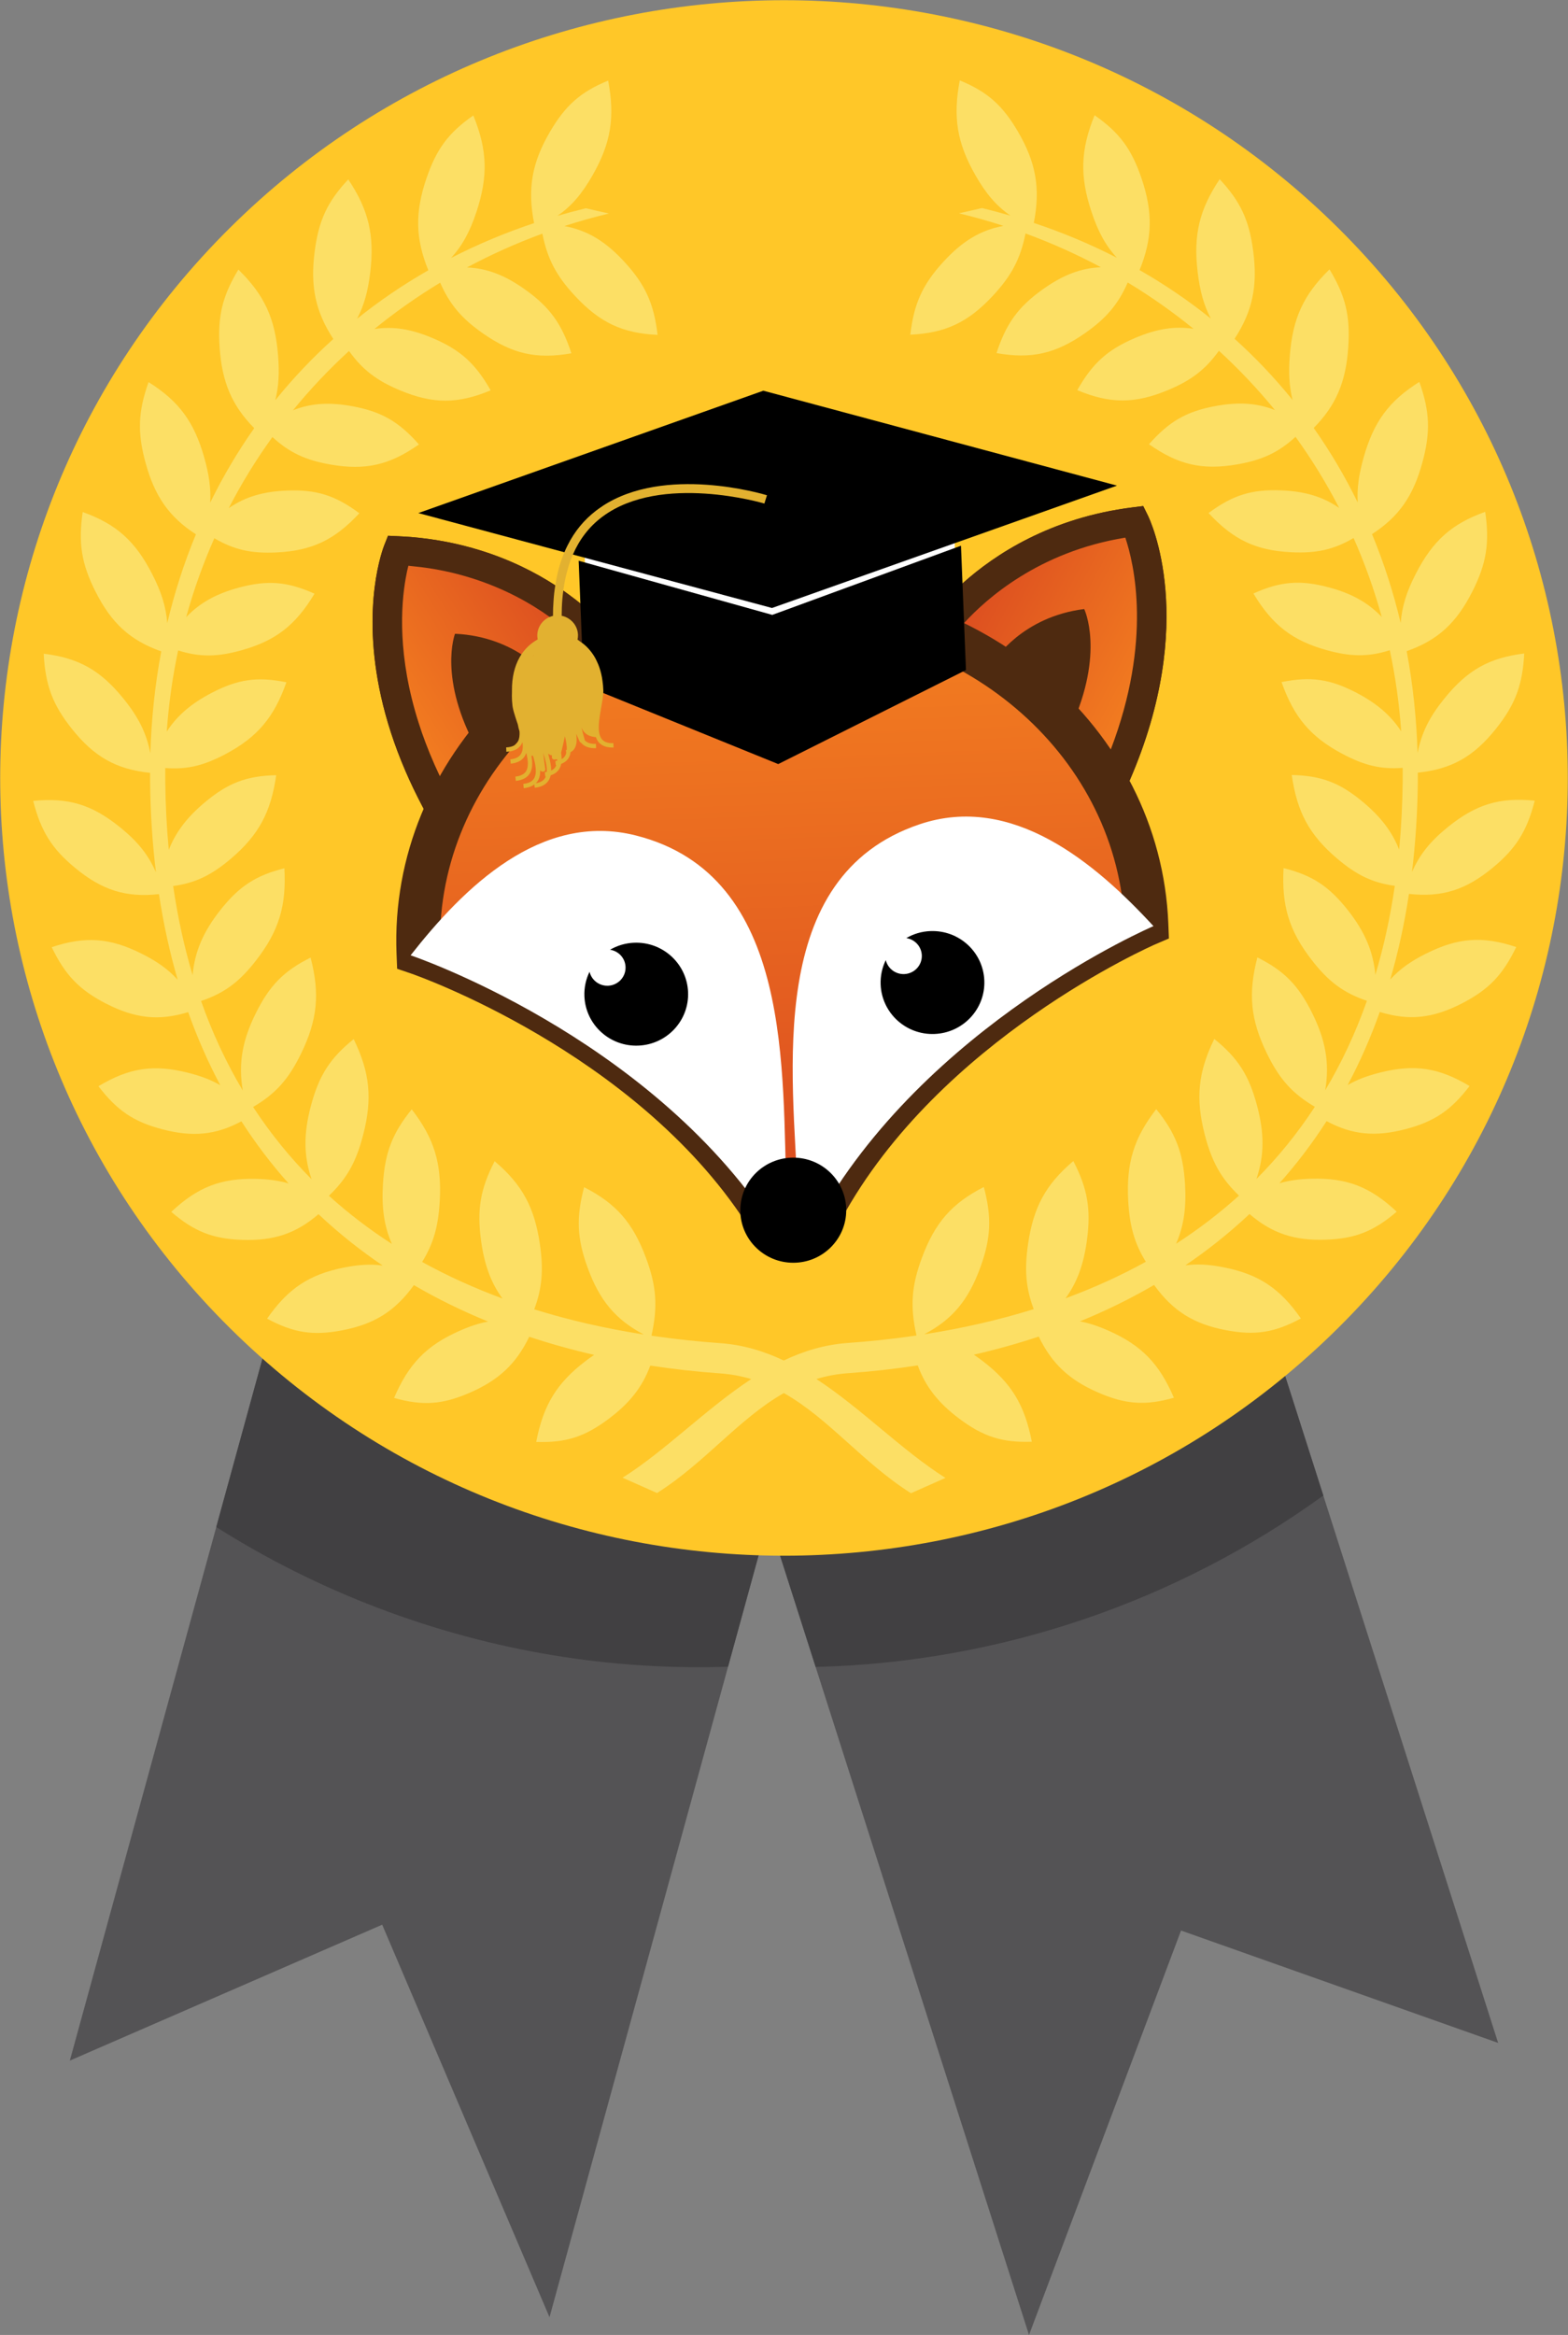
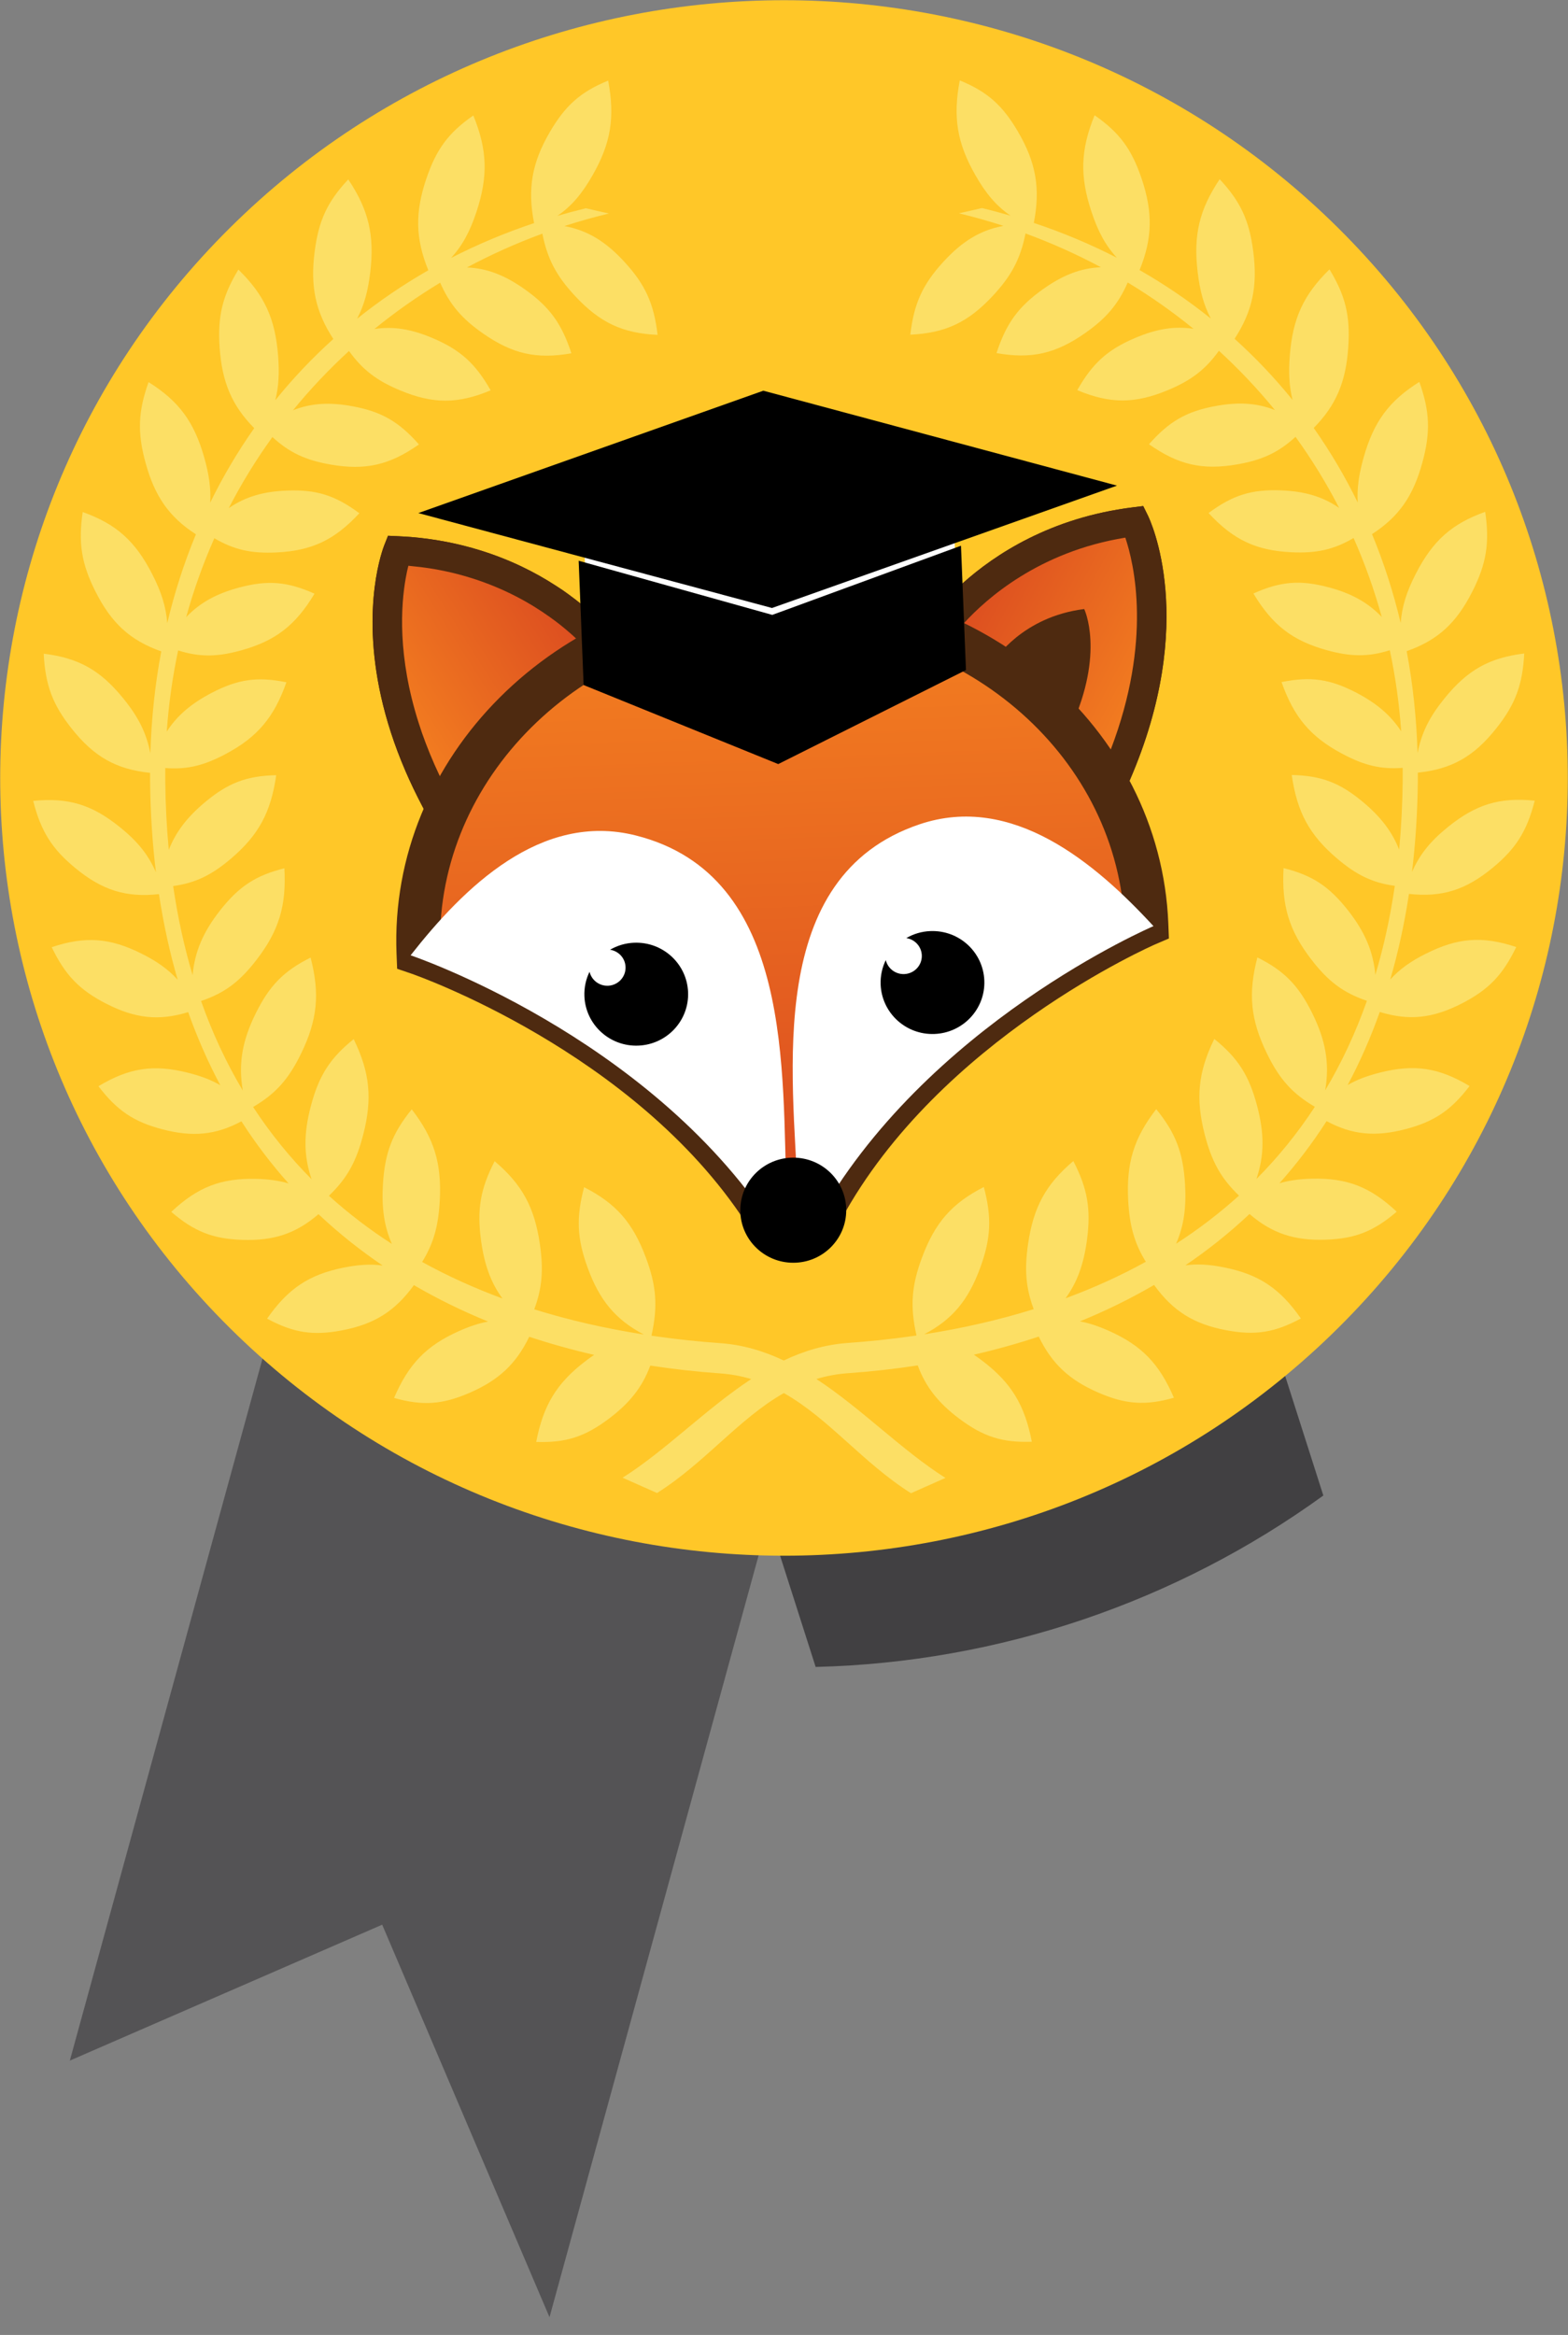
<svg xmlns="http://www.w3.org/2000/svg" width="86" height="128" viewBox="0 0 86 128" fill="none">
  <rect x="0" y="0" width="86" height="128" fill="#808080" stroke="none" />
  <g clip-path="url(#clip0_1170_228)">
-     <path d="M67.385 65.727C63.203 79.716 51.913 86.747 41.658 81.753L56.438 128.001L64.776 105.83L82.169 111.991L67.384 65.727H67.385Z" fill="#545355" />
    <path d="M28.017 81.452C22.731 78.626 18.762 73.083 16.616 66.402L3.83 112.96L20.962 105.51L30.139 127.027L42.643 81.495C38.093 83.899 32.918 84.073 28.017 81.452Z" fill="#545355" />
    <path d="M44.735 91.38C54.81 91.138 64.536 87.809 72.581 81.983L67.385 65.725C63.203 79.715 51.913 86.745 41.658 81.752L44.735 91.379V91.38Z" fill="#414042" />
-     <path d="M28.016 81.452C22.73 78.626 18.761 73.083 16.615 66.402L11.861 83.711C14.616 85.455 17.589 86.95 20.759 88.155C27.071 90.554 33.573 91.575 39.93 91.369L42.641 81.495C38.091 83.899 32.916 84.073 28.015 81.452H28.016Z" fill="#414042" />
    <path d="M73.397 72.795C90.185 56.145 90.185 29.149 73.397 12.499C56.609 -4.151 29.39 -4.151 12.602 12.499C-4.186 29.149 -4.186 56.145 12.602 72.795C29.39 89.446 56.609 89.446 73.397 72.795Z" fill="#FFC728" />
    <path d="M78.215 52.274C77.381 52.692 76.768 53.126 76.249 53.698C76.682 52.218 77.026 50.653 77.278 49.003C79.087 49.201 80.391 48.79 81.87 47.57C83.15 46.514 83.751 45.556 84.175 43.892C82.251 43.697 80.947 44.094 79.409 45.34C78.457 46.111 77.875 46.822 77.443 47.802C77.635 46.224 77.745 44.569 77.763 42.839C77.766 42.678 77.763 42.517 77.763 42.356C79.621 42.164 80.836 41.476 82.064 39.931C83.111 38.615 83.509 37.545 83.599 35.824C81.679 36.059 80.481 36.733 79.22 38.292C78.403 39.302 77.969 40.159 77.748 41.287C77.692 39.358 77.49 37.493 77.152 35.697C78.857 35.095 79.882 34.157 80.76 32.415C81.527 30.896 81.708 29.762 81.459 28.058C79.627 28.712 78.588 29.638 77.659 31.44C77.154 32.42 76.892 33.236 76.823 34.154C76.42 32.458 75.894 30.831 75.251 29.28C76.721 28.33 77.511 27.198 78.014 25.352C78.467 23.697 78.423 22.547 77.846 20.936C76.182 21.982 75.346 23.114 74.79 25.083C74.529 26.005 74.421 26.769 74.468 27.546C73.765 26.11 72.958 24.744 72.053 23.461C73.276 22.22 73.817 20.944 73.947 19.049C74.067 17.33 73.798 16.215 72.919 14.767C71.495 16.157 70.899 17.452 70.741 19.5C70.668 20.438 70.709 21.194 70.894 21.928C69.924 20.726 68.86 19.606 67.713 18.572C68.694 17.067 68.984 15.689 68.737 13.784C68.517 12.078 68.037 11.046 66.895 9.824C65.774 11.498 65.445 12.896 65.69 14.934C65.812 15.953 66.025 16.732 66.409 17.462C65.188 16.482 63.884 15.595 62.502 14.805C63.211 13.068 63.238 11.634 62.612 9.786C62.063 8.163 61.392 7.261 60.035 6.319C59.266 8.203 59.216 9.644 59.856 11.585C60.215 12.676 60.626 13.444 61.256 14.13C59.812 13.389 58.291 12.749 56.701 12.22C57.071 10.336 56.823 8.916 55.839 7.229C54.985 5.764 54.152 5.029 52.64 4.407C52.257 6.42 52.491 7.841 53.494 9.597C54.074 10.613 54.639 11.283 55.422 11.822C54.907 11.673 54.387 11.533 53.859 11.406L52.597 11.694C53.423 11.892 54.237 12.123 55.037 12.381C53.76 12.62 52.766 13.232 51.729 14.365C50.599 15.602 50.129 16.639 49.927 18.348C51.858 18.257 53.097 17.673 54.457 16.212C55.474 15.119 55.969 14.191 56.246 12.798C57.676 13.322 59.057 13.942 60.382 14.65C59.273 14.695 58.291 15.08 57.196 15.859C55.849 16.819 55.188 17.728 54.656 19.356C56.562 19.693 57.889 19.395 59.505 18.267C60.662 17.46 61.322 16.693 61.853 15.486C63.117 16.25 64.323 17.098 65.46 18.025C64.42 17.864 63.421 18.031 62.253 18.529C60.747 19.168 59.922 19.912 59.084 21.388C60.883 22.14 62.238 22.141 64.04 21.393C65.316 20.865 66.106 20.27 66.854 19.229C67.955 20.237 68.981 21.323 69.928 22.48C68.936 22.087 67.924 22.028 66.677 22.257C65.08 22.549 64.127 23.096 63.019 24.353C64.632 25.487 65.958 25.788 67.866 25.456C69.223 25.219 70.116 24.808 71.056 23.947C71.945 25.178 72.746 26.48 73.449 27.844C72.547 27.223 71.558 26.933 70.276 26.882C68.657 26.816 67.617 27.138 66.286 28.124C67.643 29.589 68.881 30.176 70.812 30.273C72.191 30.342 73.148 30.135 74.24 29.494C74.854 30.881 75.372 32.324 75.784 33.821C75.026 33.026 74.122 32.532 72.891 32.201C71.32 31.78 70.241 31.865 68.746 32.535C69.787 34.267 70.882 35.117 72.752 35.637C74.077 36.007 75.046 36.019 76.227 35.645C76.533 37.086 76.744 38.569 76.851 40.091C76.273 39.206 75.503 38.555 74.409 37.982C72.954 37.221 71.882 37.068 70.289 37.392C70.969 39.316 71.874 40.389 73.601 41.312C74.802 41.956 75.737 42.186 76.933 42.093C76.935 42.338 76.935 42.583 76.933 42.83C76.919 44.126 76.853 45.373 76.74 46.576C76.347 45.582 75.721 44.774 74.764 43.973C73.489 42.907 72.471 42.52 70.849 42.485C71.138 44.516 71.813 45.766 73.322 47.052C74.392 47.964 75.276 48.395 76.501 48.561C76.249 50.289 75.891 51.915 75.434 53.442C75.316 52.146 74.85 51.073 73.938 49.911C72.899 48.587 71.978 47.982 70.4 47.589C70.284 49.64 70.701 51.013 71.925 52.602C72.851 53.804 73.674 54.424 74.971 54.864C74.344 56.639 73.575 58.273 72.682 59.771C72.933 58.289 72.709 57.029 71.969 55.536C71.213 54.011 70.431 53.216 68.963 52.484C68.448 54.465 68.588 55.898 69.475 57.726C70.164 59.147 70.868 59.941 72.116 60.674C71.166 62.127 70.093 63.443 68.911 64.632C69.35 63.34 69.348 62.121 68.944 60.604C68.502 58.945 67.892 57.995 66.6 56.954C65.709 58.778 65.566 60.211 66.075 62.193C66.457 63.672 66.963 64.593 67.955 65.541C66.879 66.515 65.726 67.394 64.504 68.181C64.931 67.211 65.075 66.179 64.994 64.893C64.887 63.172 64.476 62.107 63.416 60.803C62.187 62.389 61.768 63.761 61.878 65.813C61.953 67.195 62.217 68.153 62.845 69.169C61.449 69.941 59.976 70.606 58.441 71.172C59.079 70.301 59.436 69.306 59.614 67.996C59.845 66.289 59.651 65.158 58.868 63.648C57.357 64.928 56.677 66.177 56.384 68.208C56.184 69.601 56.261 70.607 56.696 71.766C54.772 72.366 52.761 72.822 50.687 73.146C52.231 72.337 53.111 71.28 53.765 69.488C54.352 67.881 54.402 66.731 53.96 65.071C52.216 65.959 51.29 67.012 50.575 68.921C49.991 70.484 49.908 71.606 50.266 73.211C50.168 73.225 50.07 73.238 49.971 73.252C49.957 73.252 49.943 73.252 49.928 73.252C49.928 73.254 49.928 73.257 49.929 73.259C48.797 73.417 47.648 73.538 46.484 73.621C45.23 73.711 44.074 74.064 42.986 74.581C41.905 74.07 40.757 73.72 39.511 73.631C38.347 73.548 37.199 73.428 36.066 73.269C36.066 73.266 36.066 73.264 36.067 73.262C36.053 73.262 36.04 73.262 36.026 73.262C35.927 73.248 35.828 73.236 35.731 73.221C36.088 71.616 36.006 70.494 35.421 68.931C34.707 67.022 33.781 65.967 32.037 65.081C31.595 66.74 31.645 67.889 32.231 69.498C32.885 71.29 33.766 72.346 35.31 73.156C33.235 72.832 31.225 72.376 29.301 71.776C29.736 70.617 29.812 69.611 29.613 68.218C29.32 66.186 28.641 64.938 27.13 63.656C26.348 65.167 26.153 66.298 26.384 68.005C26.562 69.315 26.918 70.311 27.557 71.182C26.022 70.615 24.549 69.951 23.153 69.179C23.781 68.163 24.045 67.205 24.12 65.823C24.231 63.771 23.81 62.401 22.582 60.813C21.522 62.117 21.111 63.182 21.004 64.903C20.923 66.189 21.067 67.221 21.494 68.191C20.27 67.403 19.117 66.525 18.041 65.551C19.033 64.602 19.54 63.683 19.921 62.203C20.432 60.221 20.288 58.788 19.398 56.964C18.105 58.004 17.496 58.955 17.054 60.614C16.65 62.131 16.649 63.35 17.087 64.642C15.904 63.453 14.832 62.136 13.882 60.684C15.13 59.951 15.834 59.156 16.523 57.736C17.41 55.909 17.55 54.475 17.035 52.494C15.567 53.226 14.784 54.022 14.029 55.546C13.289 57.038 13.065 58.298 13.316 59.781C12.423 58.283 11.654 56.65 11.027 54.874C12.323 54.436 13.147 53.815 14.072 52.614C15.296 51.024 15.714 49.65 15.598 47.599C14.02 47.992 13.099 48.596 12.06 49.922C11.149 51.085 10.682 52.158 10.564 53.454C10.108 51.927 9.75 50.301 9.497 48.572C10.722 48.405 11.605 47.974 12.676 47.063C14.184 45.778 14.86 44.527 15.149 42.496C13.528 42.53 12.509 42.917 11.234 43.984C10.277 44.785 9.649 45.593 9.257 46.587C9.143 45.384 9.078 44.137 9.064 42.841C9.062 42.594 9.062 42.349 9.064 42.103C10.26 42.197 11.194 41.967 12.396 41.324C14.123 40.4 15.028 39.328 15.708 37.403C14.116 37.078 13.042 37.232 11.588 37.993C10.494 38.566 9.723 39.217 9.146 40.102C9.253 38.58 9.464 37.097 9.77 35.656C10.95 36.03 11.92 36.018 13.245 35.648C15.114 35.126 16.21 34.279 17.25 32.545C15.756 31.877 14.676 31.79 13.104 32.212C11.874 32.543 10.969 33.037 10.211 33.831C10.623 32.336 11.142 30.892 11.756 29.506C12.848 30.146 13.805 30.353 15.184 30.284C17.115 30.186 18.353 29.599 19.709 28.135C18.38 27.15 17.34 26.826 15.721 26.893C14.44 26.944 13.451 27.233 12.547 27.855C13.251 26.491 14.052 25.189 14.941 23.958C15.881 24.819 16.773 25.23 18.131 25.466C20.038 25.799 21.365 25.496 22.978 24.364C21.869 23.107 20.916 22.561 19.318 22.268C18.072 22.039 17.059 22.098 16.069 22.491C17.014 21.334 18.041 20.249 19.142 19.24C19.888 20.28 20.68 20.876 21.955 21.404C23.756 22.153 25.112 22.15 26.911 21.398C26.073 19.923 25.246 19.18 23.742 18.54C22.573 18.042 21.576 17.875 20.534 18.036C21.672 17.11 22.878 16.261 24.142 15.496C24.673 16.704 25.332 17.471 26.49 18.278C28.106 19.406 29.433 19.704 31.339 19.367C30.807 17.739 30.145 16.828 28.797 15.87C27.704 15.091 26.722 14.707 25.613 14.661C26.937 13.953 28.318 13.333 29.748 12.809C30.024 14.202 30.52 15.131 31.538 16.223C32.897 17.683 34.137 18.268 36.067 18.359C35.865 16.649 35.396 15.611 34.266 14.376C33.229 13.242 32.235 12.631 30.958 12.392C31.758 12.133 32.572 11.903 33.398 11.705L32.135 11.417C31.607 11.544 31.087 11.683 30.572 11.833C31.355 11.294 31.921 10.624 32.501 9.608C33.505 7.853 33.738 6.431 33.355 4.418C31.843 5.04 31.01 5.775 30.156 7.24C29.172 8.928 28.923 10.347 29.293 12.231C27.704 12.761 26.183 13.4 24.738 14.141C25.369 13.454 25.779 12.687 26.139 11.595C26.777 9.655 26.729 8.214 25.96 6.33C24.602 7.272 23.932 8.174 23.383 9.797C22.757 11.645 22.783 13.078 23.492 14.816C22.111 15.607 20.806 16.494 19.584 17.474C19.969 16.744 20.182 15.965 20.305 14.945C20.55 12.906 20.221 11.507 19.1 9.835C17.956 11.056 17.477 12.088 17.257 13.795C17.012 15.701 17.3 17.079 18.282 18.582C17.135 19.617 16.071 20.737 15.1 21.939C15.286 21.205 15.326 20.449 15.254 19.511C15.096 17.463 14.499 16.168 13.075 14.778C12.196 16.226 11.929 17.341 12.047 19.06C12.179 20.956 12.719 22.23 13.943 23.472C13.038 24.756 12.23 26.119 11.528 27.557C11.574 26.78 11.466 26.016 11.206 25.094C10.65 23.125 9.814 21.992 8.149 20.947C7.573 22.557 7.529 23.708 7.981 25.363C8.486 27.209 9.275 28.341 10.745 29.291C10.102 30.842 9.575 32.469 9.173 34.163C9.104 33.246 8.842 32.431 8.337 31.451C7.409 29.649 6.369 28.724 4.536 28.069C4.287 29.773 4.469 30.907 5.236 32.426C6.114 34.167 7.139 35.106 8.844 35.708C8.506 37.504 8.304 39.37 8.248 41.298C8.026 40.17 7.593 39.313 6.775 38.303C5.515 36.744 4.317 36.07 2.397 35.835C2.486 37.556 2.886 38.625 3.932 39.942C5.159 41.487 6.374 42.174 8.232 42.367C8.232 42.527 8.231 42.687 8.232 42.848C8.251 44.58 8.36 46.234 8.552 47.814C8.121 46.833 7.538 46.121 6.586 45.352C5.049 44.106 3.744 43.711 1.82 43.904C2.244 45.569 2.844 46.526 4.125 47.582C5.604 48.802 6.909 49.213 8.718 49.015C8.97 50.665 9.313 52.23 9.746 53.711C9.228 53.138 8.615 52.704 7.78 52.286C6.033 51.407 4.68 51.309 2.836 51.924C3.577 53.459 4.351 54.262 5.81 55.013C7.409 55.835 8.713 55.978 10.321 55.483C10.826 56.901 11.415 58.236 12.082 59.49C11.573 59.194 11.003 58.98 10.305 58.806C8.424 58.333 7.081 58.536 5.399 59.546C6.423 60.882 7.337 61.498 8.911 61.909C10.568 62.341 11.836 62.223 13.241 61.469C14.025 62.691 14.89 63.825 15.827 64.874C15.297 64.717 14.727 64.642 14.05 64.625C12.118 64.579 10.843 65.073 9.394 66.434C10.657 67.514 11.672 67.914 13.292 67.969C15.009 68.027 16.231 67.625 17.468 66.56C18.566 67.594 19.742 68.532 20.988 69.375C20.33 69.284 19.657 69.327 18.849 69.489C16.949 69.871 15.8 70.636 14.649 72.287C16.096 73.066 17.167 73.233 18.763 72.928C20.528 72.591 21.665 71.882 22.701 70.45C23.998 71.205 25.357 71.87 26.77 72.447C26.266 72.539 25.752 72.711 25.174 72.968C23.391 73.762 22.416 74.764 21.613 76.633C23.181 77.076 24.261 77.001 25.762 76.35C27.345 75.662 28.306 74.774 29.027 73.28C30.186 73.664 31.373 73.995 32.586 74.273C32.428 74.379 32.268 74.496 32.103 74.622C30.534 75.82 29.796 77.032 29.409 79.045C31.03 79.1 32.067 78.769 33.391 77.775C34.529 76.923 35.233 76.037 35.666 74.86C36.922 75.053 38.198 75.196 39.49 75.288C40.101 75.332 40.669 75.44 41.203 75.599C38.713 77.234 36.515 79.514 34.147 81.007L36.036 81.846C38.674 80.183 40.526 77.765 42.992 76.367C45.466 77.763 47.322 80.19 49.965 81.857L51.855 81.018C49.48 79.521 47.275 77.233 44.777 75.596C45.318 75.433 45.891 75.322 46.511 75.278C47.802 75.186 49.078 75.043 50.335 74.851C50.767 76.027 51.472 76.915 52.609 77.768C53.933 78.76 54.97 79.091 56.592 79.035C56.204 77.022 55.468 75.81 53.897 74.612C53.731 74.486 53.571 74.37 53.413 74.263C54.626 73.985 55.813 73.654 56.972 73.27C57.693 74.763 58.654 75.653 60.237 76.34C61.738 76.991 62.818 77.066 64.385 76.623C63.583 74.754 62.608 73.752 60.824 72.958C60.247 72.7 59.733 72.529 59.23 72.437C60.642 71.861 62.001 71.196 63.297 70.44C64.332 71.872 65.471 72.581 67.236 72.918C68.832 73.223 69.903 73.056 71.35 72.277C70.199 70.627 69.049 69.861 67.15 69.48C66.342 69.317 65.669 69.273 65.012 69.365C66.258 68.522 67.434 67.584 68.532 66.55C69.768 67.615 70.99 68.016 72.707 67.959C74.327 67.904 75.342 67.504 76.605 66.424C75.156 65.064 73.882 64.57 71.949 64.615C71.272 64.632 70.702 64.708 70.173 64.864C71.11 63.815 71.975 62.681 72.759 61.459C74.164 62.213 75.431 62.331 77.089 61.899C78.663 61.487 79.578 60.872 80.601 59.536C78.919 58.527 77.576 58.323 75.694 58.796C74.996 58.972 74.427 59.184 73.916 59.48C74.584 58.226 75.173 56.891 75.677 55.474C77.284 55.969 78.588 55.825 80.187 55.004C81.647 54.252 82.42 53.45 83.16 51.916C81.317 51.301 79.964 51.399 78.215 52.277V52.274Z" fill="#FCDF65" />
-     <path d="M60.998 42.98C60.998 42.98 58.602 37.872 51.56 34.506C51.56 34.506 54.908 29.506 62.235 28.596C62.235 28.596 65.015 34.197 60.998 42.979V42.98Z" fill="url(#paint0_linear_1170_228)" />
+     <path d="M60.998 42.98C51.56 34.506 54.908 29.506 62.235 28.596C62.235 28.596 65.015 34.197 60.998 42.979V42.98Z" fill="url(#paint0_linear_1170_228)" />
    <path d="M62.952 28.248L62.702 27.741L62.135 27.812C57.626 28.369 54.564 30.391 52.787 31.986C52.673 32.088 52.565 32.19 52.461 32.288C51.974 32.752 51.604 33.168 51.341 33.481C51.072 33.811 50.923 34.028 50.895 34.068L50.625 34.472L50.387 34.826L51.213 35.22C51.701 35.451 52.164 35.693 52.607 35.943C52.724 36.009 52.839 36.073 52.953 36.141C58.29 39.26 60.245 43.257 60.273 43.317L61.008 44.88L61.316 44.204V44.2L61.727 43.309C61.805 43.14 61.88 42.971 61.952 42.801C65.748 34.069 63.07 28.487 62.952 28.247V28.248ZM60.922 41.092C60.907 41.135 60.892 41.178 60.874 41.222C60.456 40.61 59.875 39.843 59.096 39.001C58.092 37.921 56.764 36.72 55.052 35.578C54.388 35.132 53.663 34.698 52.879 34.284C52.855 34.269 52.828 34.257 52.801 34.241C52.823 34.214 52.849 34.188 52.873 34.16C54.077 32.838 56.972 30.242 61.72 29.473C62.201 30.899 63.206 35.115 60.921 41.09V41.093L60.922 41.092Z" fill="#4E2A10" />
    <path d="M60.998 42.98C60.998 42.98 58.602 37.872 51.56 34.506C51.56 34.506 54.908 29.506 62.235 28.596C62.235 28.596 65.015 34.197 60.998 42.979V42.98Z" fill="url(#paint1_linear_1170_228)" />
    <path d="M62.952 28.248L62.702 27.741L62.135 27.812C57.626 28.369 54.564 30.391 52.787 31.986C52.673 32.088 52.565 32.19 52.461 32.288C51.974 32.752 51.604 33.168 51.341 33.481C51.072 33.811 50.923 34.028 50.895 34.068L50.625 34.472L50.387 34.826L51.213 35.22C51.701 35.451 52.164 35.693 52.607 35.943C52.724 36.009 52.839 36.073 52.953 36.141C58.29 39.26 60.245 43.257 60.273 43.317L61.008 44.88L61.316 44.204V44.2L61.727 43.309C61.805 43.14 61.88 42.971 61.952 42.801C65.748 34.069 63.07 28.487 62.952 28.247V28.248ZM60.922 41.092C60.907 41.135 60.892 41.178 60.874 41.222C60.456 40.61 59.875 39.843 59.096 39.001C58.092 37.921 56.764 36.72 55.052 35.578C54.388 35.132 53.663 34.698 52.879 34.284C52.855 34.269 52.828 34.257 52.801 34.241C52.823 34.214 52.849 34.188 52.873 34.16C54.077 32.838 56.972 30.242 61.72 29.473C62.201 30.899 63.206 35.115 60.921 41.09V41.093L60.922 41.092Z" fill="#4E2A10" />
    <path d="M58.741 39.851C58.741 39.851 57.037 37.803 54.557 36.188C54.557 36.188 56.053 33.811 59.466 33.387C59.466 33.387 60.613 35.761 58.741 39.851Z" fill="#4E2A10" />
    <path d="M24.194 44.425C24.194 44.425 26.175 39.145 32.926 35.238C32.926 35.238 29.191 30.517 21.815 30.184C21.815 30.184 19.49 35.986 24.195 44.425H24.194Z" fill="url(#paint2_linear_1170_228)" />
    <path d="M33.862 35.136V35.133L33.556 34.749C33.528 34.714 33.403 34.559 33.178 34.321C33.144 34.284 33.106 34.246 33.068 34.205C32.846 33.976 32.553 33.691 32.182 33.375C32.073 33.279 31.958 33.182 31.834 33.082C31.637 32.925 31.427 32.76 31.197 32.594C31.102 32.526 31.002 32.455 30.9 32.381C30.762 32.289 30.614 32.187 30.458 32.09C29.364 31.381 27.974 30.671 26.29 30.155C25.174 29.812 23.934 29.555 22.561 29.44C22.328 29.424 22.09 29.406 21.851 29.396L21.282 29.37L21.073 29.896C21.055 29.938 20.973 30.16 20.869 30.538C20.442 32.106 19.712 36.414 22.247 42.288C22.511 42.899 22.812 43.528 23.15 44.172C23.178 44.226 23.207 44.284 23.238 44.337C23.323 44.493 23.408 44.653 23.497 44.812L23.985 45.687V45.69L24.338 46.32L24.946 44.702C24.958 44.669 25.847 42.37 28.408 39.734C28.546 39.589 28.692 39.443 28.843 39.3C29.503 38.656 30.265 38.001 31.134 37.359C31.405 37.16 31.686 36.96 31.98 36.77C32.089 36.691 32.198 36.622 32.309 36.552C32.453 36.455 32.597 36.361 32.748 36.271C32.883 36.188 33.017 36.108 33.154 36.028C33.212 35.993 33.273 35.958 33.331 35.924L34.123 35.466L33.864 35.138L33.862 35.136ZM22.967 39.641C21.794 35.981 21.988 33.172 22.256 31.678C22.301 31.416 22.352 31.196 22.398 31.015C22.474 31.022 22.549 31.028 22.625 31.039C23.83 31.151 24.922 31.392 25.903 31.704C27.687 32.269 29.108 33.075 30.151 33.822C30.557 34.109 30.906 34.39 31.197 34.644C31.346 34.771 31.48 34.892 31.595 35.002L31.67 35.071C31.506 35.175 31.344 35.279 31.187 35.383C30.593 35.774 30.044 36.176 29.533 36.58C29.008 36.991 28.525 37.404 28.082 37.818C28.035 37.862 27.988 37.907 27.94 37.954C27.076 38.766 26.36 39.568 25.774 40.307C25.065 41.206 24.544 42.022 24.179 42.663C24.161 42.625 24.144 42.587 24.125 42.552C23.727 41.718 23.404 40.917 23.136 40.154C23.077 39.981 23.021 39.81 22.968 39.643L22.967 39.641Z" fill="#4E2A10" />
    <path d="M24.194 44.425C24.194 44.425 26.175 39.145 32.926 35.238C32.926 35.238 29.191 30.517 21.815 30.184C21.815 30.184 19.49 35.986 24.195 44.425H24.194Z" fill="url(#paint3_linear_1170_228)" />
    <path d="M33.862 35.136V35.133L33.556 34.749C33.528 34.714 33.403 34.559 33.178 34.321C33.144 34.284 33.106 34.246 33.068 34.205C32.846 33.976 32.553 33.691 32.182 33.375C32.073 33.279 31.958 33.182 31.834 33.082C31.637 32.925 31.427 32.76 31.197 32.594C31.102 32.526 31.002 32.455 30.9 32.381C30.762 32.289 30.614 32.187 30.458 32.09C29.364 31.381 27.974 30.671 26.29 30.155C25.174 29.812 23.934 29.555 22.561 29.44C22.328 29.424 22.09 29.406 21.851 29.396L21.282 29.37L21.073 29.896C21.055 29.938 20.973 30.16 20.869 30.538C20.442 32.106 19.712 36.414 22.247 42.288C22.511 42.899 22.812 43.528 23.15 44.172C23.178 44.226 23.207 44.284 23.238 44.337C23.323 44.493 23.408 44.653 23.497 44.812L23.985 45.687V45.69L24.338 46.32L24.946 44.702C24.958 44.669 25.847 42.37 28.408 39.734C28.546 39.589 28.692 39.443 28.843 39.3C29.503 38.656 30.265 38.001 31.134 37.359C31.405 37.16 31.686 36.96 31.98 36.77C32.089 36.691 32.198 36.622 32.309 36.552C32.453 36.455 32.597 36.361 32.748 36.271C32.883 36.188 33.017 36.108 33.154 36.028C33.212 35.993 33.273 35.958 33.331 35.924L34.123 35.466L33.864 35.138L33.862 35.136ZM22.967 39.641C21.794 35.981 21.988 33.172 22.256 31.678C22.301 31.416 22.352 31.196 22.398 31.015C22.474 31.022 22.549 31.028 22.625 31.039C23.83 31.151 24.922 31.392 25.903 31.704C27.687 32.269 29.108 33.075 30.151 33.822C30.557 34.109 30.906 34.39 31.197 34.644C31.346 34.771 31.48 34.892 31.595 35.002L31.67 35.071C31.506 35.175 31.344 35.279 31.187 35.383C30.593 35.774 30.044 36.176 29.533 36.58C29.008 36.991 28.525 37.404 28.082 37.818C28.035 37.862 27.988 37.907 27.94 37.954C27.076 38.766 26.36 39.568 25.774 40.307C25.065 41.206 24.544 42.022 24.179 42.663C24.161 42.625 24.144 42.587 24.125 42.552C23.727 41.718 23.404 40.917 23.136 40.154C23.077 39.981 23.021 39.81 22.968 39.643L22.967 39.641Z" fill="#4E2A10" />
-     <path d="M26.195 41.13C26.195 41.13 27.729 38.954 30.074 37.15C30.074 37.15 28.391 34.898 24.956 34.742C24.956 34.742 24.003 37.198 26.195 41.13Z" fill="#4E2A10" />
    <path d="M41.93 66.403C35.484 56.494 22.947 52.247 22.947 52.247C22.543 42.112 31.154 33.546 42.182 33.113C53.209 32.68 62.476 40.544 62.88 50.678C62.88 50.678 50.722 55.895 45.087 66.28L41.93 66.403Z" fill="url(#paint4_linear_1170_228)" />
    <path d="M46.142 66.844L44.031 65.717C49.033 56.499 58.796 51.301 61.631 49.942C60.818 40.859 52.29 33.906 42.228 34.302C32.167 34.697 24.22 42.297 24.134 51.415C27.068 52.548 37.216 56.964 42.937 65.759L40.921 67.049C34.786 57.615 22.68 53.413 22.558 53.372L21.782 53.108L21.749 52.294C21.319 41.521 30.464 32.382 42.134 31.924C53.805 31.466 63.649 39.858 64.079 50.631L64.111 51.446L63.357 51.77C63.24 51.82 51.507 56.959 46.142 66.844Z" fill="#4E2A10" />
    <path d="M43.145 65.63C42.873 58.803 43.572 47.992 34.871 45.799C29.662 44.486 25.442 48.646 22.521 52.369C22.521 52.369 35.457 56.721 42.3 67.121L43.145 65.63Z" fill="white" />
    <path d="M43.763 65.606C43.49 58.779 41.932 48.056 50.43 45.189C55.518 43.472 60.057 47.288 63.265 50.77C63.265 50.77 50.717 56.123 44.724 67.027L43.763 65.606Z" fill="white" />
    <path d="M51.034 51.041C50.55 51.059 50.099 51.197 49.708 51.425C50.173 51.495 50.539 51.883 50.558 52.367C50.58 52.915 50.15 53.376 49.597 53.398C49.109 53.417 48.69 53.087 48.583 52.632C48.385 53.036 48.282 53.493 48.301 53.973C48.363 55.531 49.687 56.744 51.257 56.681C52.826 56.619 54.05 55.306 53.987 53.75C53.925 52.192 52.601 50.979 51.031 51.042L51.034 51.041Z" fill="black" />
    <path d="M34.786 51.679C34.302 51.698 33.851 51.836 33.46 52.064C33.925 52.134 34.291 52.522 34.309 53.006C34.332 53.553 33.901 54.015 33.349 54.037C32.861 54.055 32.442 53.725 32.335 53.271C32.137 53.675 32.034 54.132 32.053 54.612C32.115 56.169 33.439 57.382 35.009 57.32C36.579 57.258 37.802 55.945 37.739 54.388C37.676 52.832 36.353 51.618 34.783 51.68L34.786 51.679Z" fill="black" />
    <path d="M43.508 69.223C45.113 69.223 46.413 67.933 46.413 66.342C46.413 64.751 45.113 63.461 43.508 63.461C41.904 63.461 40.603 64.751 40.603 66.342C40.603 67.933 41.904 69.223 43.508 69.223Z" fill="black" />
    <path d="M52.62 36.233L42.658 41.222L32.329 37.031L32.066 30.437L42.342 33.309L52.356 29.64L52.62 36.233Z" fill="white" />
    <path d="M52.98 36.73L42.684 41.886L32.01 37.553L31.738 30.74L42.357 33.708L52.707 29.916L52.98 36.73Z" fill="black" />
    <path d="M42.342 33.33L22.945 28.126L41.866 21.418L61.263 26.621L42.342 33.33Z" fill="black" />
-     <path d="M33.032 27.754C32.921 27.826 32.812 27.903 32.703 27.985C32.041 28.489 31.518 29.125 31.138 29.881C31.071 30.007 31.011 30.14 30.954 30.276C30.723 30.821 30.557 31.427 30.456 32.088C30.408 32.376 30.374 32.674 30.357 32.983C30.337 33.234 30.329 33.494 30.33 33.762C30.268 33.777 30.206 33.796 30.149 33.821C29.735 33.996 29.451 34.411 29.469 34.886C29.471 34.94 29.484 34.995 29.492 35.051C29.127 35.254 28.83 35.53 28.6 35.87C28.294 36.332 28.116 36.911 28.084 37.589V37.593C28.081 37.664 28.08 37.739 28.08 37.817C28.078 37.85 28.08 37.885 28.08 37.921C28.076 37.996 28.075 38.071 28.075 38.149C28.075 38.318 28.085 38.493 28.106 38.675C28.112 38.736 28.124 38.797 28.141 38.865V38.869C28.157 38.947 28.18 39.026 28.206 39.11C28.248 39.261 28.303 39.419 28.356 39.582C28.37 39.623 28.386 39.665 28.4 39.71C28.4 39.717 28.404 39.723 28.405 39.733C28.422 39.843 28.456 39.969 28.494 40.097C28.506 40.308 28.487 40.494 28.411 40.64L28.401 40.65C28.396 40.68 28.38 40.696 28.361 40.723C28.327 40.77 28.283 40.811 28.232 40.846C28.232 40.846 28.229 40.846 28.229 40.849H28.226C28.111 40.923 27.955 40.964 27.762 40.972L27.772 41.21C27.83 41.208 27.883 41.202 27.935 41.197H27.938C28.216 41.156 28.421 41.048 28.555 40.867C28.596 40.81 28.629 40.75 28.655 40.684C28.692 40.946 28.675 41.178 28.567 41.341C28.462 41.505 28.272 41.596 27.988 41.627L28.014 41.864C28.369 41.827 28.627 41.693 28.769 41.469C28.809 41.409 28.843 41.34 28.863 41.267C28.965 41.673 29.002 42.046 28.848 42.285C28.742 42.446 28.553 42.541 28.265 42.572L28.291 42.808C28.65 42.768 28.904 42.637 29.05 42.414C29.216 42.153 29.215 41.806 29.145 41.431C29.174 41.437 29.204 41.435 29.233 41.425C29.381 41.92 29.468 42.398 29.284 42.685C29.179 42.849 28.989 42.941 28.702 42.971L28.727 43.208C28.969 43.182 29.163 43.113 29.309 43.003L29.329 43.185C29.685 43.148 29.939 43.014 30.085 42.791C30.14 42.704 30.178 42.608 30.201 42.502C30.34 42.458 30.459 42.392 30.551 42.303C30.595 42.266 30.632 42.222 30.663 42.172C30.719 42.082 30.757 41.982 30.779 41.875C30.808 41.864 30.838 41.853 30.867 41.835C30.996 41.775 31.097 41.69 31.171 41.579C31.237 41.476 31.277 41.36 31.295 41.23C31.379 41.19 31.449 41.132 31.498 41.055C31.637 40.855 31.649 40.555 31.603 40.222C31.661 40.356 31.723 40.49 31.78 40.628C31.798 40.673 31.832 40.7 31.872 40.716C31.875 40.722 31.882 40.728 31.886 40.734C32.062 40.936 32.334 41.029 32.695 41.015L32.685 40.777C32.4 40.788 32.2 40.724 32.073 40.583C32.073 40.567 32.068 40.551 32.064 40.535C32 40.316 31.941 40.093 31.889 39.871C31.926 39.968 31.976 40.056 32.041 40.132C32.189 40.298 32.405 40.39 32.681 40.409C32.719 40.515 32.772 40.614 32.844 40.696C32.871 40.728 32.899 40.755 32.932 40.78C33.105 40.923 33.347 40.989 33.652 40.976L33.642 40.739C33.354 40.75 33.154 40.683 33.024 40.538C32.996 40.507 32.972 40.471 32.954 40.434C32.745 40.058 32.869 39.377 32.976 38.767C33.022 38.512 33.065 38.265 33.082 38.054C33.084 38.031 33.087 38.008 33.087 37.988C33.089 37.952 33.09 37.916 33.092 37.881L33.09 37.835C33.083 37.656 33.069 37.484 33.044 37.322V37.319C33.028 37.189 33.004 37.067 32.976 36.944C32.918 36.699 32.843 36.474 32.742 36.267C32.674 36.114 32.593 35.97 32.499 35.838C32.439 35.752 32.378 35.673 32.312 35.598C32.295 35.579 32.282 35.563 32.265 35.547C32.159 35.431 32.043 35.325 31.915 35.236C31.871 35.202 31.826 35.172 31.78 35.141C31.746 35.117 31.709 35.088 31.675 35.064C31.683 35.021 31.692 34.979 31.696 34.936V34.933C31.701 34.887 31.702 34.842 31.701 34.796C31.686 34.425 31.489 34.105 31.196 33.917C31.078 33.84 30.947 33.783 30.806 33.757C30.806 33.604 30.81 33.455 30.815 33.308C30.828 32.985 30.855 32.675 30.895 32.378C30.953 31.923 31.044 31.504 31.169 31.105V31.095C31.238 30.852 31.324 30.621 31.423 30.398C31.783 29.568 32.305 28.887 32.992 28.362C33.014 28.345 33.032 28.331 33.056 28.314C36.268 25.932 41.868 27.586 41.924 27.604L42.066 27.149C41.831 27.077 36.456 25.485 33.029 27.752L33.032 27.754ZM29.268 35.932C29.258 35.938 29.253 35.945 29.246 35.953H29.223C29.24 35.946 29.252 35.939 29.268 35.932ZM29.988 42.313C29.953 42.321 29.917 42.325 29.881 42.331L29.907 42.567C29.917 42.564 29.927 42.563 29.936 42.563C29.921 42.596 29.907 42.632 29.885 42.662C29.792 42.809 29.625 42.897 29.388 42.936C29.425 42.899 29.459 42.858 29.488 42.815C29.596 42.648 29.634 42.444 29.628 42.223C29.702 42.35 29.934 42.325 29.908 42.157C29.864 41.863 29.828 41.568 29.797 41.277C29.913 41.646 30.007 42.017 29.99 42.314L29.988 42.313ZM30.564 41.698C30.532 41.706 30.495 41.71 30.457 41.716L30.482 41.943C30.492 41.943 30.502 41.938 30.515 41.938C30.5 41.974 30.482 42.012 30.463 42.044C30.455 42.058 30.445 42.068 30.436 42.082C30.383 42.149 30.315 42.2 30.229 42.239C30.233 41.985 30.172 41.708 30.091 41.425C30.08 41.389 30.072 41.357 30.061 41.322C30.104 41.346 30.149 41.37 30.195 41.392C30.218 41.404 30.245 41.406 30.271 41.405C30.272 41.438 30.271 41.469 30.269 41.502C30.265 41.629 30.404 41.67 30.493 41.621C30.497 41.621 30.5 41.624 30.506 41.623C30.523 41.632 30.546 41.634 30.566 41.637C30.566 41.657 30.568 41.68 30.566 41.698H30.564ZM31.082 41.112C31.069 41.116 31.053 41.12 31.037 41.121L31.056 41.28C31.04 41.346 31.016 41.405 30.981 41.455C30.957 41.492 30.928 41.525 30.893 41.553C30.864 41.577 30.836 41.598 30.804 41.615C30.806 41.505 30.795 41.387 30.774 41.268C30.839 41.015 30.898 40.762 30.951 40.507C30.958 40.467 30.97 40.428 30.978 40.388V40.378C30.978 40.378 30.98 40.372 30.984 40.365C31.053 40.636 31.096 40.898 31.082 41.113V41.112Z" fill="#E2B130" />
  </g>
  <defs>
    <linearGradient id="paint0_linear_1170_228" x1="55.441" y1="30.246" x2="64.778" y2="38.944" gradientUnits="userSpaceOnUse">
      <stop stop-color="#DB4B20" />
      <stop offset="1" stop-color="#F48020" />
    </linearGradient>
    <linearGradient id="paint1_linear_1170_228" x1="53.205" y1="31.402" x2="64.079" y2="37.165" gradientUnits="userSpaceOnUse">
      <stop stop-color="#DB4B20" />
      <stop offset="1" stop-color="#F48020" />
    </linearGradient>
    <linearGradient id="paint2_linear_1170_228" x1="20.02" y1="40.598" x2="28.635" y2="31.195" gradientUnits="userSpaceOnUse">
      <stop stop-color="#DB4B20" />
      <stop offset="1" stop-color="#F48020" />
    </linearGradient>
    <linearGradient id="paint3_linear_1170_228" x1="31.038" y1="32.274" x2="20.664" y2="38.879" gradientUnits="userSpaceOnUse">
      <stop stop-color="#DB4B20" />
      <stop offset="1" stop-color="#F48020" />
    </linearGradient>
    <linearGradient id="paint4_linear_1170_228" x1="43.51" y1="66.341" x2="42.203" y2="33.111" gradientUnits="userSpaceOnUse">
      <stop stop-color="#DB4B20" />
      <stop offset="1" stop-color="#F48020" />
    </linearGradient>
    <clipPath id="clip0_1170_228">
      <rect width="86" height="128" fill="white" />
    </clipPath>
  </defs>
</svg>